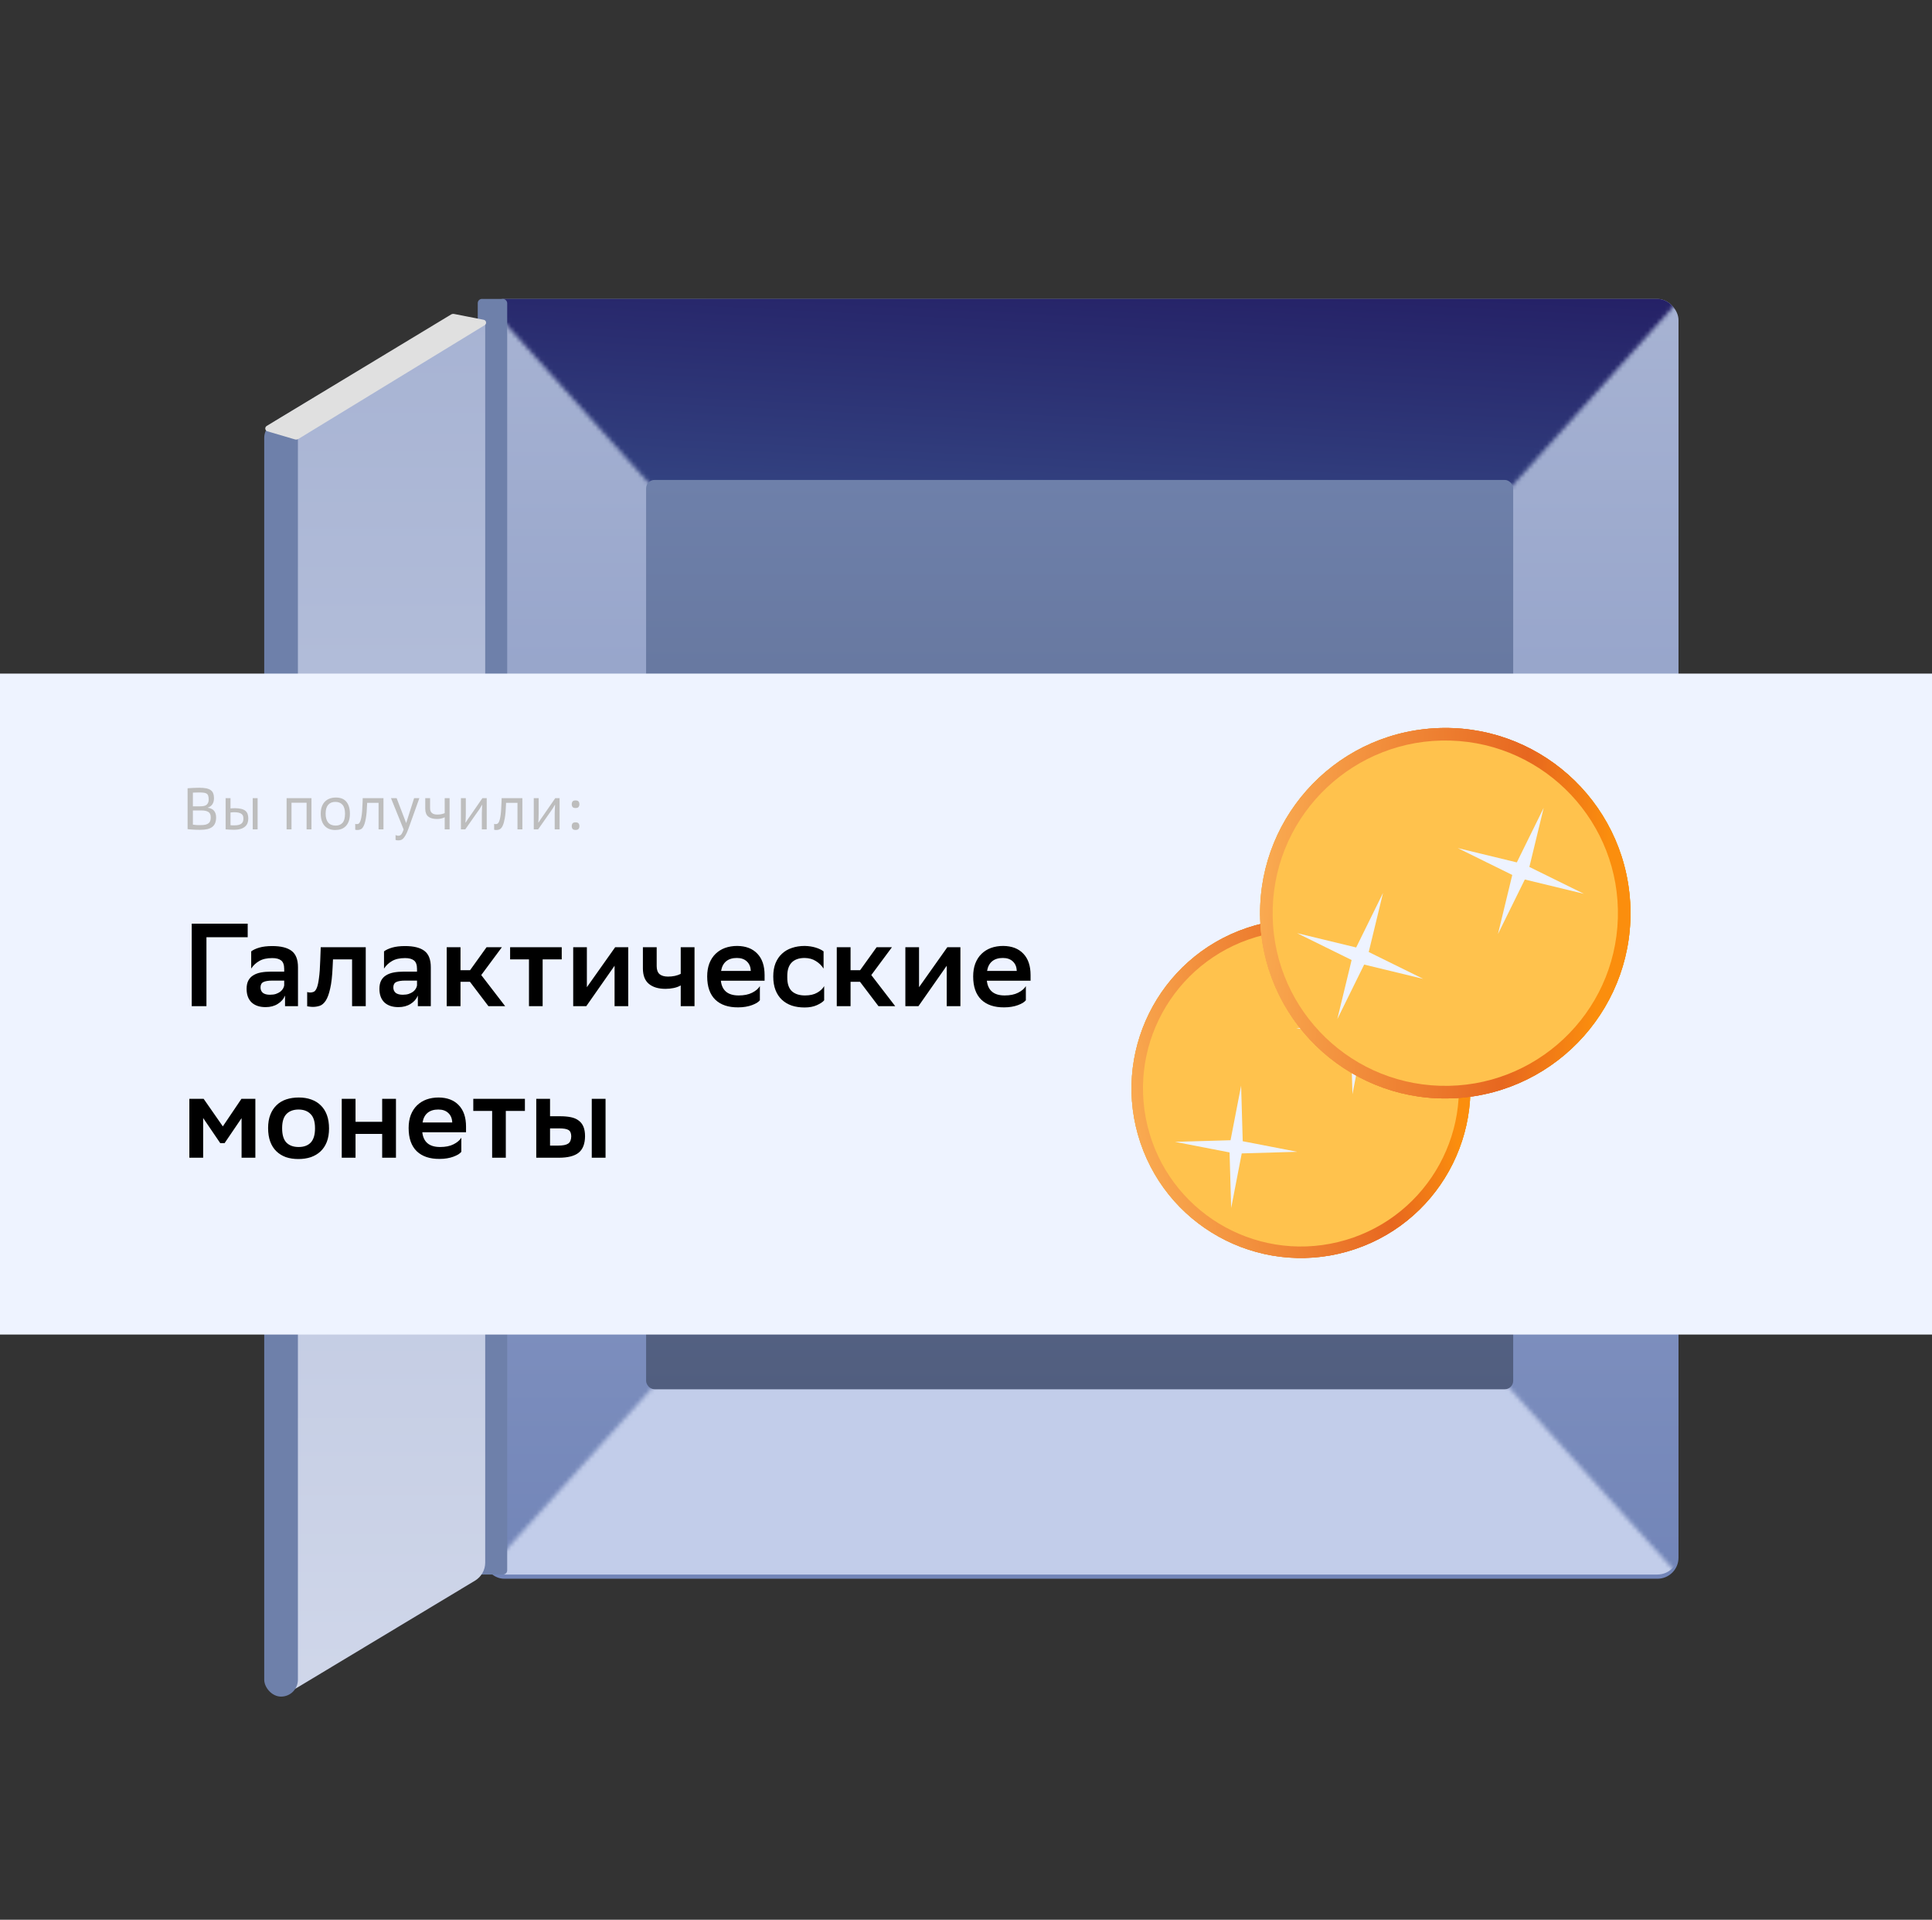
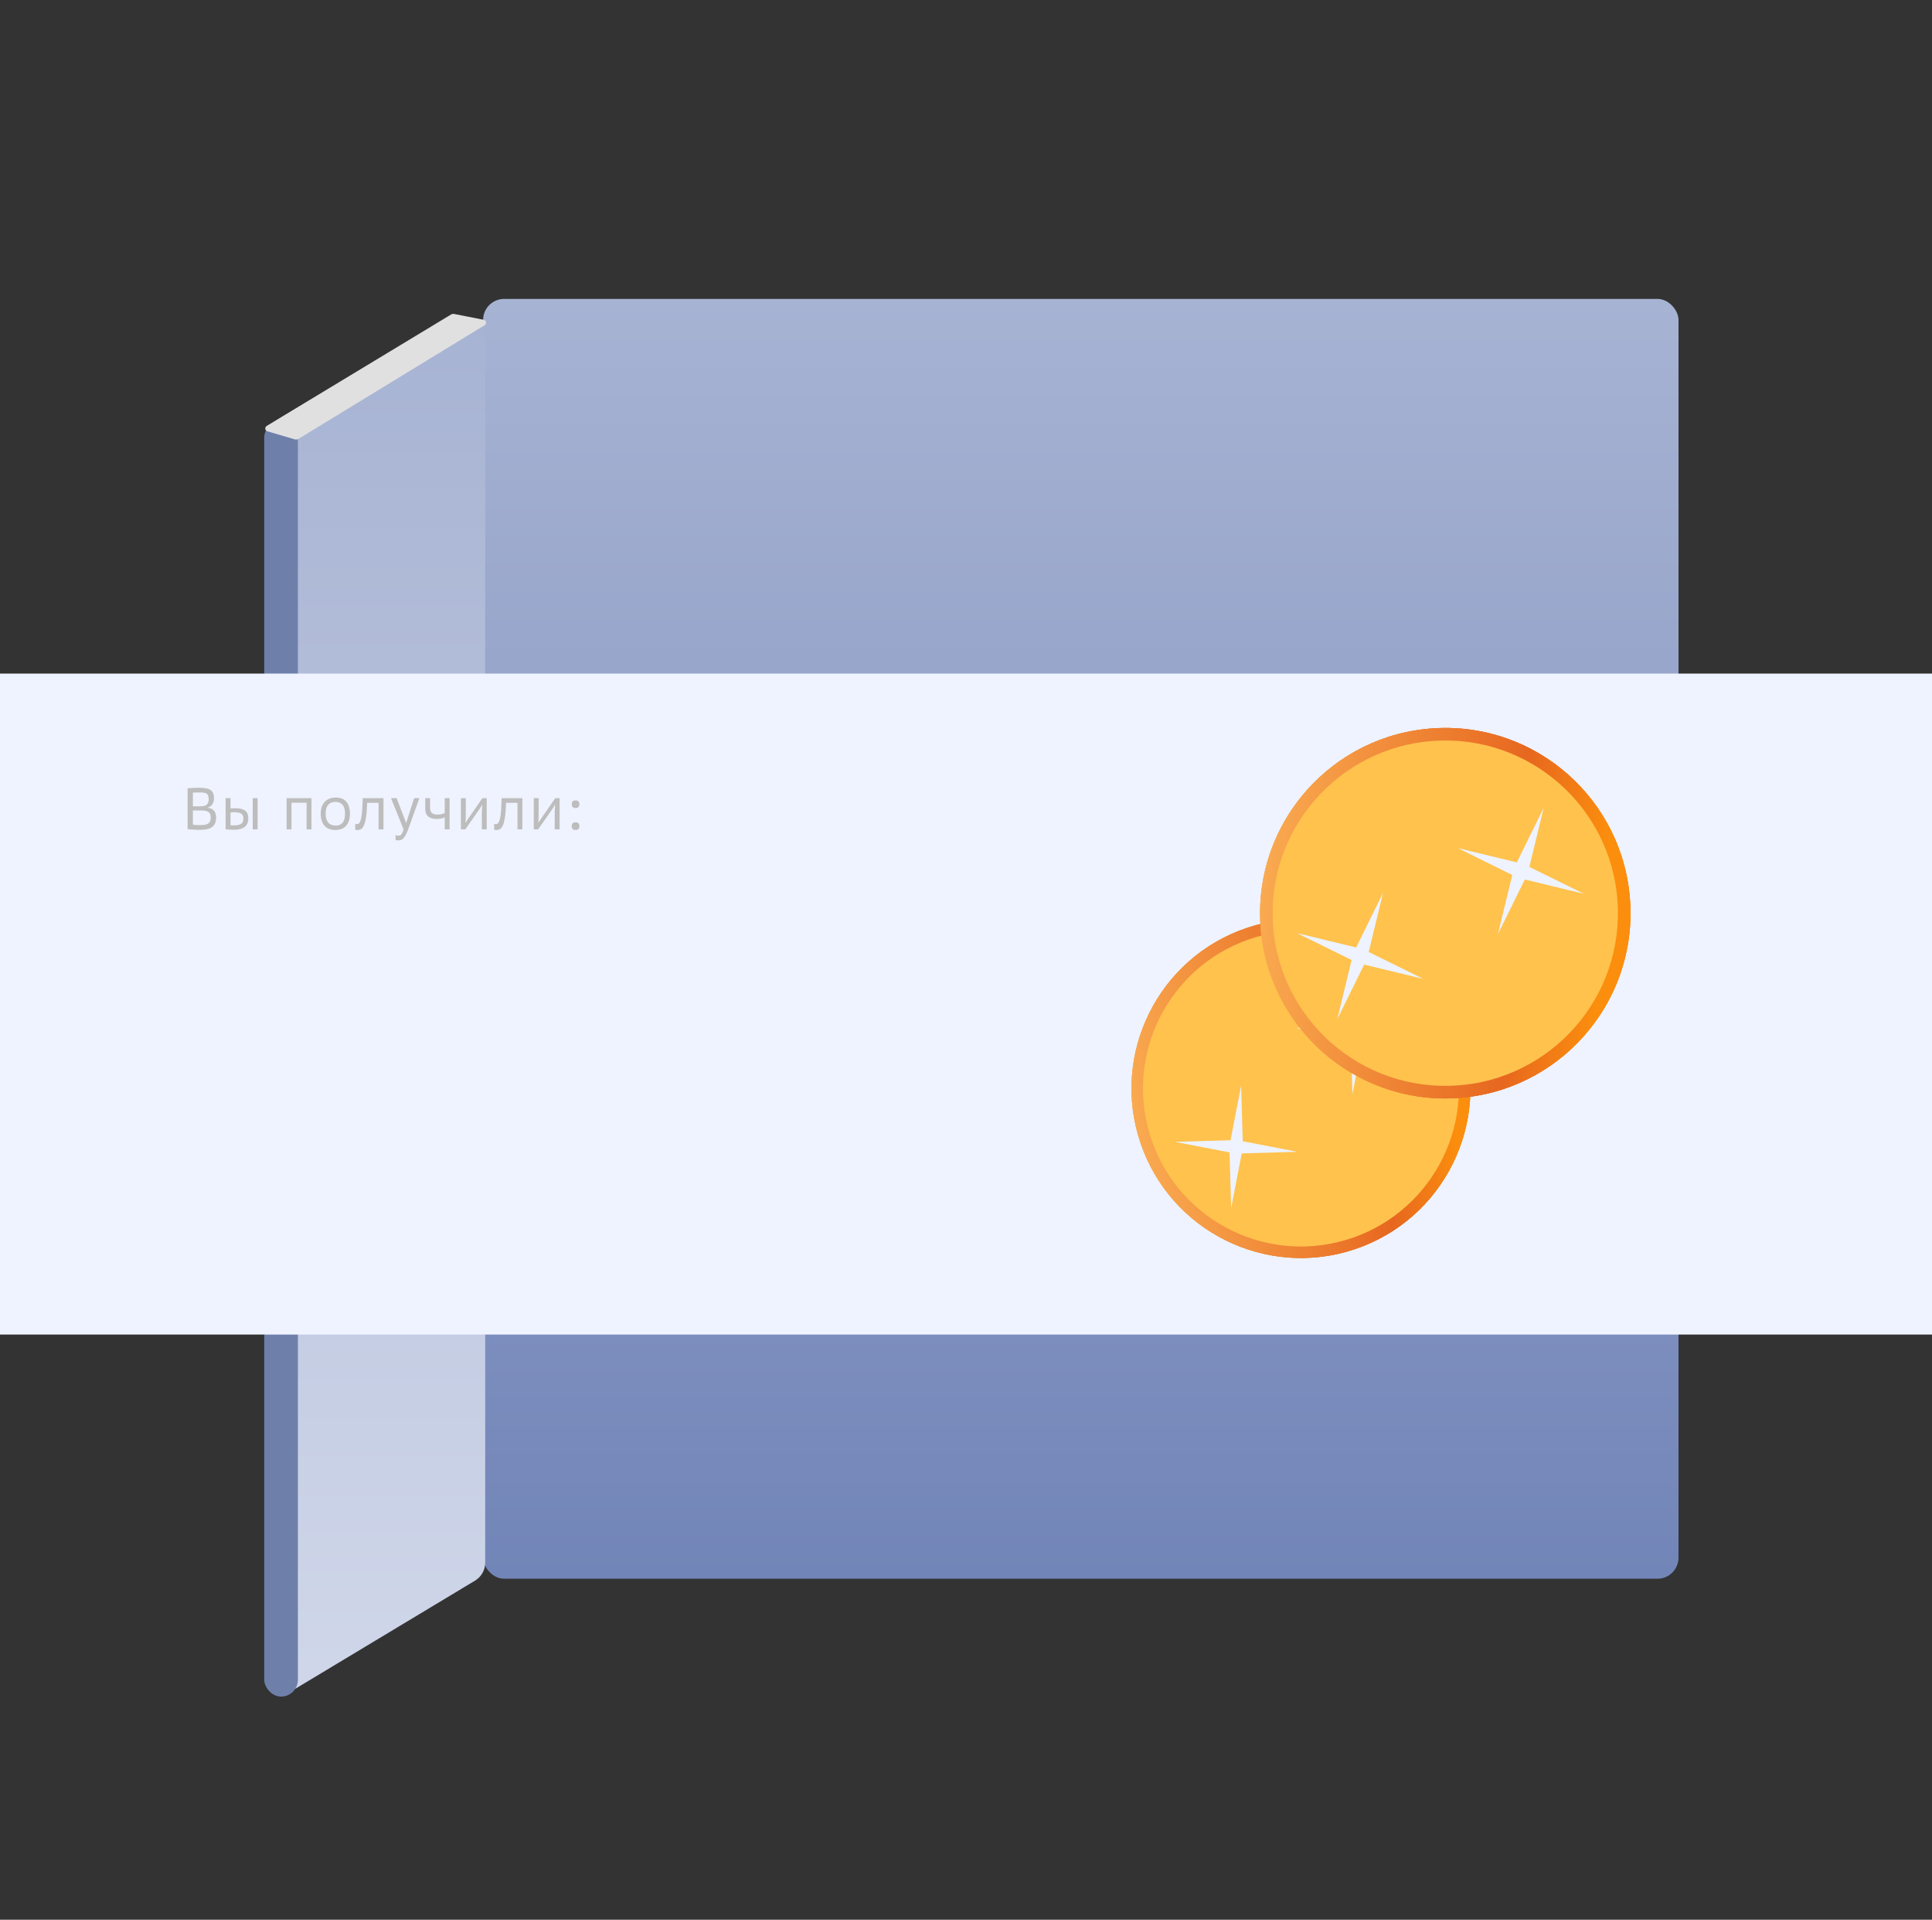
<svg xmlns="http://www.w3.org/2000/svg" width="459" height="456" viewBox="0 0 459 456" fill="none">
  <rect x="0" y="0" width="459" height="456" fill="#333333" stroke="none" />
  <rect x="114.775" y="71" width="284" height="304" rx="5" fill="url(#paint0_linear)" />
  <mask id="mask0" mask-type="alpha" maskUnits="userSpaceOnUse" x="102" y="57" width="310" height="172">
-     <path d="M257 229L102.415 57.25H411.586L257 229Z" fill="#828282" />
+     <path d="M257 229L102.415 57.25H411.586L257 229" fill="#828282" />
  </mask>
  <g mask="url(#mask0)">
-     <rect x="114.775" y="71" width="284" height="304" rx="5" fill="url(#paint1_linear)" />
-   </g>
+     </g>
  <mask id="mask1" mask-type="alpha" maskUnits="userSpaceOnUse" x="94" y="217" width="325" height="180">
    <path d="M256.774 217L418.721 396.25L94.828 396.25L256.774 217Z" fill="#C2CDEA" />
  </mask>
  <g mask="url(#mask1)">
-     <rect x="398.774" y="374" width="284" height="304" rx="5" transform="rotate(-180 398.774 374)" fill="#C2CDEA" />
-   </g>
-   <rect x="153.5" y="114" width="206" height="216" rx="2" fill="url(#paint2_linear)" />
-   <rect x="113.5" y="71" width="7" height="303" rx="1" fill="#6E80AA" />
+     </g>
  <path d="M115.275 77C115.275 76.71 115.067 76.463 114.783 76.411L108.853 75.336C107.659 75.119 106.426 75.345 105.386 75.97L65.335 100.043C63.831 100.947 62.911 102.573 62.911 104.328V396.657C62.911 400.546 67.156 402.946 70.489 400.942L112.852 375.457C114.355 374.553 115.275 372.927 115.275 371.173V77Z" fill="url(#paint3_linear)" />
  <rect x="62.775" y="100" width="8" height="303" rx="4" fill="#6E80AA" />
  <path d="M107.169 74.701C107.382 74.573 107.635 74.528 107.879 74.576L114.918 75.958C115.544 76.081 115.693 76.91 115.148 77.243L70.878 104.269C70.637 104.416 70.346 104.455 70.075 104.375L63.525 102.449C62.941 102.277 62.839 101.493 63.36 101.178L107.169 74.701Z" fill="#E0E0E0" />
  <rect y="160" width="459" height="157" fill="#EEF3FF" />
-   <path d="M58.848 222.62H49.048V239H45.548V219.4H58.848V222.62ZM59.679 225.98C60.146 225.625 60.79 225.327 61.611 225.084C62.452 224.841 63.478 224.72 64.692 224.72C66.745 224.72 68.275 225.103 69.284 225.868C70.291 226.633 70.796 227.931 70.796 229.76V239H67.716V236.48C67.379 237.301 66.801 237.964 65.98 238.468C65.177 238.972 64.216 239.224 63.096 239.224C61.677 239.224 60.566 238.851 59.764 238.104C58.98 237.339 58.587 236.265 58.587 234.884C58.587 234.081 58.727 233.419 59.008 232.896C59.288 232.373 59.679 231.963 60.184 231.664C60.688 231.347 61.294 231.123 62.004 230.992C62.713 230.861 63.497 230.796 64.356 230.796H67.519V230.18C67.519 229.191 67.277 228.509 66.791 228.136C66.325 227.763 65.625 227.576 64.692 227.576C63.404 227.576 62.367 227.809 61.584 228.276C60.8 228.724 60.165 229.321 59.679 230.068V225.98ZM64.132 236.284C64.692 236.284 65.168 236.219 65.559 236.088C65.97 235.939 66.316 235.761 66.596 235.556C66.876 235.332 67.09 235.089 67.24 234.828C67.389 234.567 67.482 234.315 67.519 234.072V232.924H64.748C63.777 232.924 63.058 233.036 62.592 233.26C62.125 233.484 61.892 233.913 61.892 234.548C61.892 235.089 62.078 235.519 62.452 235.836C62.843 236.135 63.404 236.284 64.132 236.284ZM83.646 227.884H79.11L79.026 229.648C78.933 231.832 78.737 233.559 78.438 234.828C78.158 236.097 77.803 237.059 77.374 237.712C76.945 238.347 76.469 238.748 75.946 238.916C75.423 239.084 74.891 239.168 74.35 239.168C74.089 239.168 73.827 239.149 73.566 239.112C73.323 239.093 73.127 239.065 72.978 239.028V235.64C73.202 235.715 73.445 235.752 73.706 235.752C74.005 235.752 74.285 235.696 74.546 235.584C74.826 235.453 75.069 235.136 75.274 234.632C75.479 234.128 75.647 233.363 75.778 232.336C75.927 231.309 76.03 229.881 76.086 228.052L76.198 225H86.894V239H83.646V227.884ZM91.234 225.98C91.701 225.625 92.345 225.327 93.166 225.084C94.006 224.841 95.033 224.72 96.246 224.72C98.299 224.72 99.83 225.103 100.838 225.868C101.846 226.633 102.35 227.931 102.35 229.76V239H99.27V236.48C98.934 237.301 98.356 237.964 97.534 238.468C96.731 238.972 95.77 239.224 94.65 239.224C93.231 239.224 92.121 238.851 91.318 238.104C90.534 237.339 90.142 236.265 90.142 234.884C90.142 234.081 90.282 233.419 90.562 232.896C90.842 232.373 91.234 231.963 91.738 231.664C92.242 231.347 92.849 231.123 93.558 230.992C94.267 230.861 95.052 230.796 95.91 230.796H99.074V230.18C99.074 229.191 98.832 228.509 98.346 228.136C97.879 227.763 97.18 227.576 96.246 227.576C94.958 227.576 93.922 227.809 93.138 228.276C92.354 228.724 91.719 229.321 91.234 230.068V225.98ZM95.686 236.284C96.246 236.284 96.722 236.219 97.114 236.088C97.525 235.939 97.87 235.761 98.15 235.556C98.43 235.332 98.645 235.089 98.794 234.828C98.944 234.567 99.037 234.315 99.074 234.072V232.924H96.302C95.332 232.924 94.613 233.036 94.146 233.26C93.68 233.484 93.446 233.913 93.446 234.548C93.446 235.089 93.633 235.519 94.006 235.836C94.398 236.135 94.958 236.284 95.686 236.284ZM106.129 225H109.405V230.46H111.673L115.593 225H119.233L114.333 231.608L120.017 239H116.041L111.645 233.204H109.405V239H106.129V225ZM125.672 227.884H121.192V225H133.456V227.884H128.92V239H125.672V227.884ZM136.18 225H139.428V234.492L146.148 225H149.256V239H146.008V229.396L139.288 239H136.18V225ZM161.726 234.072C161.241 234.352 160.681 234.557 160.046 234.688C159.411 234.819 158.767 234.884 158.114 234.884C156.434 234.884 155.118 234.492 154.166 233.708C153.214 232.924 152.738 231.692 152.738 230.012V225H156.014V229.508C156.014 230.348 156.238 230.973 156.686 231.384C157.153 231.776 157.825 231.972 158.702 231.972C159.859 231.972 160.867 231.757 161.726 231.328V225H165.002V239H161.726V234.072ZM180.529 237.6C180.361 237.805 180.118 238.011 179.801 238.216C179.483 238.403 179.101 238.58 178.653 238.748C178.205 238.916 177.701 239.047 177.141 239.14C176.599 239.233 176.011 239.28 175.377 239.28C173.043 239.299 171.233 238.692 169.945 237.46C168.657 236.209 168.013 234.371 168.013 231.944C168.013 230.787 168.181 229.76 168.517 228.864C168.871 227.949 169.366 227.184 170.001 226.568C170.635 225.952 171.382 225.485 172.241 225.168C173.118 224.851 174.089 224.692 175.153 224.692C177.187 224.711 178.774 225.317 179.913 226.512C181.07 227.707 181.649 229.405 181.649 231.608V232.952H171.261C171.522 235.285 172.931 236.452 175.489 236.452C176.777 236.452 177.841 236.237 178.681 235.808C179.539 235.379 180.155 234.856 180.529 234.24V237.6ZM175.069 227.548C174.005 227.548 173.155 227.809 172.521 228.332C171.886 228.855 171.485 229.62 171.317 230.628H178.373C178.335 229.676 178.027 228.929 177.449 228.388C176.87 227.828 176.077 227.548 175.069 227.548ZM195.804 237.6C195.487 237.992 194.917 238.375 194.096 238.748C193.275 239.121 192.295 239.308 191.156 239.308C190.036 239.308 189.019 239.159 188.104 238.86C187.189 238.543 186.405 238.076 185.752 237.46C185.099 236.844 184.595 236.079 184.24 235.164C183.885 234.249 183.708 233.176 183.708 231.944C183.708 230.749 183.885 229.704 184.24 228.808C184.613 227.893 185.127 227.137 185.78 226.54C186.433 225.924 187.217 225.467 188.132 225.168C189.047 224.851 190.064 224.692 191.184 224.692C192.136 224.711 193.004 224.841 193.788 225.084C194.572 225.327 195.197 225.625 195.664 225.98V230.068C195.179 229.321 194.563 228.724 193.816 228.276C193.088 227.809 192.211 227.567 191.184 227.548C189.84 227.548 188.813 227.903 188.104 228.612C187.395 229.321 187.04 230.385 187.04 231.804V232.224C187.04 233.68 187.404 234.753 188.132 235.444C188.879 236.116 189.915 236.452 191.24 236.452C192.416 236.452 193.377 236.237 194.124 235.808C194.889 235.379 195.449 234.856 195.804 234.24V237.6ZM198.797 225H202.073V230.46H204.341L208.261 225H211.901L207.001 231.608L212.685 239H208.709L204.313 233.204H202.073V239H198.797V225ZM215.094 225H218.342V234.492L225.062 225H228.17V239H224.922V229.396L218.202 239H215.094V225ZM243.72 237.6C243.552 237.805 243.309 238.011 242.992 238.216C242.675 238.403 242.292 238.58 241.844 238.748C241.396 238.916 240.892 239.047 240.332 239.14C239.791 239.233 239.203 239.28 238.568 239.28C236.235 239.299 234.424 238.692 233.136 237.46C231.848 236.209 231.204 234.371 231.204 231.944C231.204 230.787 231.372 229.76 231.708 228.864C232.063 227.949 232.557 227.184 233.192 226.568C233.827 225.952 234.573 225.485 235.432 225.168C236.309 224.851 237.28 224.692 238.344 224.692C240.379 224.711 241.965 225.317 243.104 226.512C244.261 227.707 244.84 229.405 244.84 231.608V232.952H234.452C234.713 235.285 236.123 236.452 238.68 236.452C239.968 236.452 241.032 236.237 241.872 235.808C242.731 235.379 243.347 234.856 243.72 234.24V237.6ZM238.26 227.548C237.196 227.548 236.347 227.809 235.712 228.332C235.077 228.855 234.676 229.62 234.508 230.628H241.564C241.527 229.676 241.219 228.929 240.64 228.388C240.061 227.828 239.268 227.548 238.26 227.548ZM57.392 265.592L53.36 271.528H52.324L48.264 265.564V275H44.988V261H48.376L52.94 267.552L57.364 261H60.668V275H57.392V265.592ZM70.892 275.308C69.791 275.308 68.802 275.159 67.924 274.86C67.047 274.543 66.291 274.076 65.656 273.46C65.022 272.844 64.536 272.079 64.2 271.164C63.864 270.249 63.696 269.176 63.696 267.944C63.696 266.731 63.873 265.676 64.228 264.78C64.583 263.865 65.078 263.109 65.712 262.512C66.347 261.896 67.112 261.439 68.008 261.14C68.904 260.841 69.903 260.692 71.004 260.692C72.087 260.692 73.067 260.851 73.944 261.168C74.84 261.485 75.596 261.952 76.212 262.568C76.847 263.184 77.332 263.949 77.668 264.864C78.004 265.779 78.172 266.843 78.172 268.056C78.172 269.269 77.995 270.333 77.64 271.248C77.285 272.144 76.791 272.891 76.156 273.488C75.522 274.085 74.756 274.543 73.86 274.86C72.964 275.159 71.975 275.308 70.892 275.308ZM67.028 268.028C67.028 269.577 67.374 270.707 68.064 271.416C68.755 272.107 69.716 272.452 70.948 272.452C72.199 272.452 73.16 272.097 73.832 271.388C74.504 270.66 74.84 269.549 74.84 268.056V267.972C74.84 266.423 74.486 265.303 73.776 264.612C73.085 263.903 72.124 263.548 70.892 263.548C69.641 263.567 68.68 263.94 68.008 264.668C67.355 265.377 67.028 266.469 67.028 267.944V268.028ZM90.795 269.344H84.467V275H81.191V261H84.467V266.46H90.795V261H94.071V275H90.795V269.344ZM109.599 273.6C109.431 273.805 109.188 274.011 108.871 274.216C108.554 274.403 108.171 274.58 107.723 274.748C107.275 274.916 106.771 275.047 106.211 275.14C105.67 275.233 105.082 275.28 104.447 275.28C102.114 275.299 100.303 274.692 99.015 273.46C97.727 272.209 97.083 270.371 97.083 267.944C97.083 266.787 97.251 265.76 97.587 264.864C97.942 263.949 98.436 263.184 99.071 262.568C99.706 261.952 100.452 261.485 101.311 261.168C102.188 260.851 103.159 260.692 104.223 260.692C106.258 260.711 107.844 261.317 108.983 262.512C110.14 263.707 110.719 265.405 110.719 267.608V268.952H100.331C100.592 271.285 102.002 272.452 104.559 272.452C105.847 272.452 106.911 272.237 107.751 271.808C108.61 271.379 109.226 270.856 109.599 270.24V273.6ZM104.139 263.548C103.075 263.548 102.226 263.809 101.591 264.332C100.956 264.855 100.555 265.62 100.387 266.628H107.443C107.406 265.676 107.098 264.929 106.519 264.388C105.94 263.828 105.147 263.548 104.139 263.548ZM116.922 263.884H112.442V261H124.706V263.884H120.17V275H116.922V263.884ZM127.402 261H130.678V265.144H133.086C134.038 265.144 134.878 265.219 135.606 265.368C136.353 265.517 136.969 265.779 137.454 266.152C137.958 266.507 138.341 266.992 138.602 267.608C138.863 268.224 138.994 268.989 138.994 269.904C138.975 271.696 138.471 272.993 137.482 273.796C136.493 274.599 134.906 275 132.722 275H127.402V261ZM140.59 261H143.866V275H140.59V261ZM132.61 272.116C133.73 272.116 134.523 271.957 134.99 271.64C135.457 271.323 135.699 270.744 135.718 269.904C135.699 269.157 135.485 268.663 135.074 268.42C134.663 268.159 133.917 268.028 132.834 268.028H130.678V272.116H132.61Z" fill="black" />
  <path d="M44.568 187.242C44.717 187.233 44.909 187.219 45.142 187.2C45.375 187.181 45.618 187.167 45.87 187.158C46.131 187.149 46.388 187.139 46.64 187.13C46.901 187.121 47.13 187.116 47.326 187.116C47.998 187.116 48.558 187.163 49.006 187.256C49.454 187.349 49.813 187.499 50.084 187.704C50.355 187.9 50.546 188.157 50.658 188.474C50.779 188.782 50.84 189.151 50.84 189.58C50.84 190.775 50.327 191.535 49.3 191.862C50.019 191.946 50.537 192.189 50.854 192.59C51.181 192.982 51.344 193.5 51.344 194.144C51.344 194.648 51.274 195.087 51.134 195.46C50.994 195.833 50.77 196.146 50.462 196.398C50.154 196.641 49.757 196.823 49.272 196.944C48.787 197.056 48.199 197.112 47.508 197.112C46.901 197.112 46.332 197.093 45.8 197.056C45.277 197.028 44.867 196.991 44.568 196.944V187.242ZM45.828 195.88C46.089 195.927 46.379 195.959 46.696 195.978C47.023 195.987 47.321 195.992 47.592 195.992C48.068 195.992 48.465 195.959 48.782 195.894C49.099 195.819 49.351 195.707 49.538 195.558C49.734 195.409 49.869 195.222 49.944 194.998C50.028 194.765 50.07 194.485 50.07 194.158C50.07 193.533 49.883 193.103 49.51 192.87C49.137 192.627 48.572 192.506 47.816 192.506H45.828V195.88ZM47.592 191.526C48.339 191.526 48.857 191.386 49.146 191.106C49.435 190.817 49.58 190.425 49.58 189.93C49.58 189.585 49.547 189.3 49.482 189.076C49.426 188.852 49.319 188.679 49.16 188.558C49.001 188.437 48.777 188.353 48.488 188.306C48.208 188.259 47.839 188.236 47.382 188.236C47.13 188.236 46.864 188.241 46.584 188.25C46.313 188.25 46.061 188.259 45.828 188.278V191.526H47.592ZM54.762 192.03C54.949 192.011 55.121 191.997 55.28 191.988C55.438 191.979 55.606 191.974 55.784 191.974C56.372 191.974 56.871 192.025 57.282 192.128C57.693 192.221 58.024 192.371 58.276 192.576C58.528 192.772 58.71 193.024 58.822 193.332C58.934 193.631 58.99 193.99 58.99 194.41C58.99 194.783 58.934 195.133 58.822 195.46C58.71 195.787 58.519 196.071 58.248 196.314C57.986 196.557 57.636 196.748 57.198 196.888C56.759 197.028 56.213 197.098 55.56 197.098C55.233 197.098 54.907 197.089 54.58 197.07C54.253 197.061 53.926 197.037 53.6 197V189.58H54.762V192.03ZM54.762 196.006C54.93 196.025 55.07 196.039 55.182 196.048C55.303 196.048 55.471 196.048 55.686 196.048C56.106 196.048 56.451 196.011 56.722 195.936C57.002 195.861 57.221 195.754 57.38 195.614C57.548 195.474 57.664 195.306 57.73 195.11C57.795 194.914 57.828 194.695 57.828 194.452C57.828 194.228 57.8 194.023 57.744 193.836C57.688 193.649 57.576 193.491 57.408 193.36C57.249 193.22 57.02 193.113 56.722 193.038C56.432 192.963 56.045 192.926 55.56 192.926C55.41 192.926 55.275 192.935 55.154 192.954C55.042 192.963 54.911 192.977 54.762 192.996V196.006ZM60.04 189.58H61.202V197H60.04V189.58ZM68.092 189.58H74V197H72.838V190.672H69.254V197H68.092V189.58ZM76.201 193.262C76.201 192.618 76.29 192.058 76.467 191.582C76.645 191.106 76.892 190.709 77.209 190.392C77.527 190.075 77.905 189.837 78.343 189.678C78.791 189.519 79.281 189.44 79.813 189.44C80.317 189.44 80.775 189.515 81.185 189.664C81.596 189.813 81.941 190.047 82.221 190.364C82.511 190.681 82.735 191.083 82.893 191.568C83.052 192.053 83.131 192.632 83.131 193.304C83.131 194.004 83.038 194.597 82.851 195.082C82.674 195.567 82.427 195.964 82.109 196.272C81.801 196.58 81.437 196.804 81.017 196.944C80.597 197.084 80.145 197.154 79.659 197.154C78.549 197.154 77.695 196.813 77.097 196.132C76.5 195.451 76.201 194.494 76.201 193.262ZM77.363 193.304C77.363 194.191 77.564 194.881 77.965 195.376C78.376 195.861 78.973 196.104 79.757 196.104C80.448 196.104 80.989 195.885 81.381 195.446C81.773 194.998 81.969 194.284 81.969 193.304V193.262C81.969 192.319 81.769 191.619 81.367 191.162C80.975 190.705 80.406 190.476 79.659 190.476C78.922 190.476 78.353 190.714 77.951 191.19C77.559 191.657 77.363 192.347 77.363 193.262V193.304ZM84.395 195.698C84.507 195.735 84.628 195.754 84.759 195.754C84.852 195.754 84.95 195.74 85.053 195.712C85.155 195.684 85.253 195.619 85.347 195.516C85.44 195.404 85.529 195.241 85.613 195.026C85.706 194.802 85.785 194.499 85.851 194.116C85.925 193.733 85.986 193.253 86.033 192.674C86.079 192.086 86.117 191.377 86.145 190.546L86.173 189.58H91.101V197H89.939V190.7H87.223L87.209 191.148C87.162 192.464 87.069 193.519 86.929 194.312C86.798 195.096 86.63 195.703 86.425 196.132C86.229 196.552 86.005 196.827 85.753 196.958C85.501 197.089 85.235 197.154 84.955 197.154C84.843 197.154 84.745 197.149 84.661 197.14C84.586 197.14 84.497 197.121 84.395 197.084V195.698ZM94.621 198.512C94.751 198.512 94.868 198.493 94.971 198.456C95.083 198.428 95.186 198.363 95.279 198.26C95.382 198.157 95.48 198.008 95.573 197.812C95.675 197.616 95.783 197.355 95.895 197.028L92.885 189.58H94.229L96.497 195.502L98.387 189.58H99.633L97.071 196.748C96.828 197.439 96.595 197.975 96.371 198.358C96.156 198.741 95.951 199.025 95.755 199.212C95.559 199.399 95.368 199.511 95.181 199.548C94.994 199.595 94.812 199.618 94.635 199.618C94.336 199.618 94.117 199.581 93.977 199.506V198.344C94.173 198.456 94.388 198.512 94.621 198.512ZM101.031 189.58H102.179V191.974C102.179 192.982 102.753 193.486 103.901 193.486C104.218 193.486 104.526 193.458 104.825 193.402C105.133 193.337 105.408 193.253 105.651 193.15V189.58H106.813V197H105.651V194.13C105.408 194.261 105.119 194.363 104.783 194.438C104.456 194.503 104.134 194.536 103.817 194.536C102.921 194.536 102.23 194.345 101.745 193.962C101.269 193.57 101.031 192.949 101.031 192.1V189.58ZM109.504 189.58H110.666V193.192C110.666 193.631 110.657 194.055 110.638 194.466C110.619 194.867 110.601 195.161 110.582 195.348L110.638 195.376C110.815 195.077 111.002 194.788 111.198 194.508C111.394 194.219 111.595 193.934 111.8 193.654L114.614 189.58H115.636V197H114.474V194.004C114.474 193.733 114.474 193.463 114.474 193.192C114.483 192.912 114.493 192.646 114.502 192.394C114.511 192.142 114.521 191.913 114.53 191.708C114.539 191.493 114.549 191.321 114.558 191.19L114.516 191.176C114.395 191.391 114.236 191.661 114.04 191.988C113.844 192.305 113.639 192.604 113.424 192.884L110.54 197H109.504V189.58ZM117.399 195.698C117.511 195.735 117.632 195.754 117.763 195.754C117.856 195.754 117.954 195.74 118.057 195.712C118.159 195.684 118.257 195.619 118.351 195.516C118.444 195.404 118.533 195.241 118.617 195.026C118.71 194.802 118.789 194.499 118.855 194.116C118.929 193.733 118.99 193.253 119.037 192.674C119.083 192.086 119.121 191.377 119.149 190.546L119.177 189.58H124.105V197H122.943V190.7H120.227L120.213 191.148C120.166 192.464 120.073 193.519 119.933 194.312C119.802 195.096 119.634 195.703 119.429 196.132C119.233 196.552 119.009 196.827 118.757 196.958C118.505 197.089 118.239 197.154 117.959 197.154C117.847 197.154 117.749 197.149 117.665 197.14C117.59 197.14 117.501 197.121 117.399 197.084V195.698ZM126.813 189.58H127.975V193.192C127.975 193.631 127.965 194.055 127.947 194.466C127.928 194.867 127.909 195.161 127.891 195.348L127.947 195.376C128.124 195.077 128.311 194.788 128.507 194.508C128.703 194.219 128.903 193.934 129.109 193.654L131.923 189.58H132.945V197H131.783V194.004C131.783 193.733 131.783 193.463 131.783 193.192C131.792 192.912 131.801 192.646 131.811 192.394C131.82 192.142 131.829 191.913 131.839 191.708C131.848 191.493 131.857 191.321 131.867 191.19L131.825 191.176C131.703 191.391 131.545 191.661 131.349 191.988C131.153 192.305 130.947 192.604 130.733 192.884L127.849 197H126.813V189.58ZM135.827 196.244C135.827 195.992 135.888 195.777 136.009 195.6C136.14 195.423 136.382 195.334 136.737 195.334C137.092 195.334 137.334 195.423 137.465 195.6C137.596 195.777 137.661 195.992 137.661 196.244C137.661 196.487 137.596 196.697 137.465 196.874C137.334 197.051 137.092 197.14 136.737 197.14C136.382 197.14 136.14 197.051 136.009 196.874C135.888 196.697 135.827 196.487 135.827 196.244ZM135.827 191.036C135.827 190.784 135.888 190.569 136.009 190.392C136.14 190.215 136.382 190.126 136.737 190.126C137.092 190.126 137.334 190.215 137.465 190.392C137.596 190.569 137.661 190.784 137.661 191.036C137.661 191.279 137.596 191.489 137.465 191.666C137.334 191.843 137.092 191.932 136.737 191.932C136.382 191.932 136.14 191.843 136.009 191.666C135.888 191.489 135.827 191.279 135.827 191.036Z" fill="#BDBDBD" />
  <circle cx="309.075" cy="258.561" r="40.251" transform="rotate(-18.687 309.075 258.561)" fill="url(#paint4_linear)" />
  <circle cx="309.075" cy="258.561" r="40.251" transform="rotate(-18.687 309.075 258.561)" fill="url(#paint5_linear)" />
  <circle cx="309.075" cy="258.561" r="40.251" transform="rotate(-18.687 309.075 258.561)" fill="url(#paint6_linear)" />
  <circle cx="309.074" cy="258.558" r="37.523" transform="rotate(-13.595 309.074 258.558)" fill="#FFC24D" />
  <path d="M324.059 244.051L337.027 246.562L323.824 246.945L321.313 259.912L320.93 246.709L307.962 244.198L321.166 243.816L323.676 230.848L324.059 244.051Z" fill="#EEF3FF" />
  <path d="M295.244 271.079L308.212 273.589L295.009 273.972L292.498 286.94L292.116 273.737L279.148 271.226L292.351 270.843L294.862 257.875L295.244 271.079Z" fill="#EEF3FF" />
  <circle cx="343.368" cy="216.913" r="44" transform="rotate(-3.417 343.368 216.913)" fill="url(#paint7_linear)" />
  <circle cx="343.368" cy="216.913" r="44" transform="rotate(-3.417 343.368 216.913)" fill="url(#paint8_linear)" />
  <circle cx="343.368" cy="216.913" r="44" transform="rotate(-3.417 343.368 216.913)" fill="url(#paint9_linear)" />
  <circle cx="343.367" cy="216.911" r="41.018" transform="rotate(1.676 343.367 216.911)" fill="#FFC24D" />
  <path d="M363.345 205.928L376.298 212.309L362.264 208.912L355.883 221.864L359.281 207.83L346.329 201.449L360.362 204.847L366.743 191.895L363.345 205.928Z" fill="#EEF3FF" />
  <path d="M325.178 226.135L338.131 232.516L324.097 229.119L317.716 242.071L321.114 228.037L308.161 221.656L322.195 225.054L328.576 212.102L325.178 226.135Z" fill="#EEF3FF" />
  <defs>
    <linearGradient id="paint0_linear" x1="256.775" y1="71" x2="256.775" y2="375" gradientUnits="userSpaceOnUse">
      <stop stop-color="#A7B3D3" />
      <stop offset="1" stop-color="#7285B8" />
    </linearGradient>
    <linearGradient id="paint1_linear" x1="256.5" y1="61" x2="250.5" y2="181" gradientUnits="userSpaceOnUse">
      <stop stop-color="#241F65" />
      <stop offset="1" stop-color="#42669D" />
    </linearGradient>
    <linearGradient id="paint2_linear" x1="256.5" y1="114" x2="256.5" y2="330" gradientUnits="userSpaceOnUse">
      <stop stop-color="#6E80AA" />
      <stop offset="1" stop-color="#515E7F" />
    </linearGradient>
    <linearGradient id="paint3_linear" x1="89.093" y1="75" x2="89.093" y2="405.5" gradientUnits="userSpaceOnUse">
      <stop stop-color="#A7B3D3" />
      <stop offset="1" stop-color="#D0D7EA" />
    </linearGradient>
    <linearGradient id="paint4_linear" x1="252.358" y1="245.754" x2="343.676" y2="258.561" gradientUnits="userSpaceOnUse">
      <stop stop-color="#FFBF60" />
      <stop offset="0.794" stop-color="#E7671F" />
      <stop offset="1" stop-color="#FB8E0D" />
    </linearGradient>
    <linearGradient id="paint5_linear" x1="252.358" y1="245.754" x2="343.676" y2="258.561" gradientUnits="userSpaceOnUse">
      <stop stop-color="#FFBF60" />
      <stop offset="0.794" stop-color="#E7671F" />
      <stop offset="1" stop-color="#FB8E0D" />
    </linearGradient>
    <linearGradient id="paint6_linear" x1="252.358" y1="245.754" x2="343.676" y2="258.561" gradientUnits="userSpaceOnUse">
      <stop stop-color="#FFBF60" />
      <stop offset="0.794" stop-color="#E7671F" />
      <stop offset="1" stop-color="#FB8E0D" />
    </linearGradient>
    <linearGradient id="paint7_linear" x1="281.368" y1="202.913" x2="381.192" y2="216.912" gradientUnits="userSpaceOnUse">
      <stop stop-color="#FFBF60" />
      <stop offset="0.794" stop-color="#E7671F" />
      <stop offset="1" stop-color="#FB8E0D" />
    </linearGradient>
    <linearGradient id="paint8_linear" x1="281.368" y1="202.913" x2="381.192" y2="216.912" gradientUnits="userSpaceOnUse">
      <stop stop-color="#FFBF60" />
      <stop offset="0.794" stop-color="#E7671F" />
      <stop offset="1" stop-color="#FB8E0D" />
    </linearGradient>
    <linearGradient id="paint9_linear" x1="281.368" y1="202.913" x2="381.192" y2="216.912" gradientUnits="userSpaceOnUse">
      <stop stop-color="#FFBF60" />
      <stop offset="0.794" stop-color="#E7671F" />
      <stop offset="1" stop-color="#FB8E0D" />
    </linearGradient>
  </defs>
</svg>